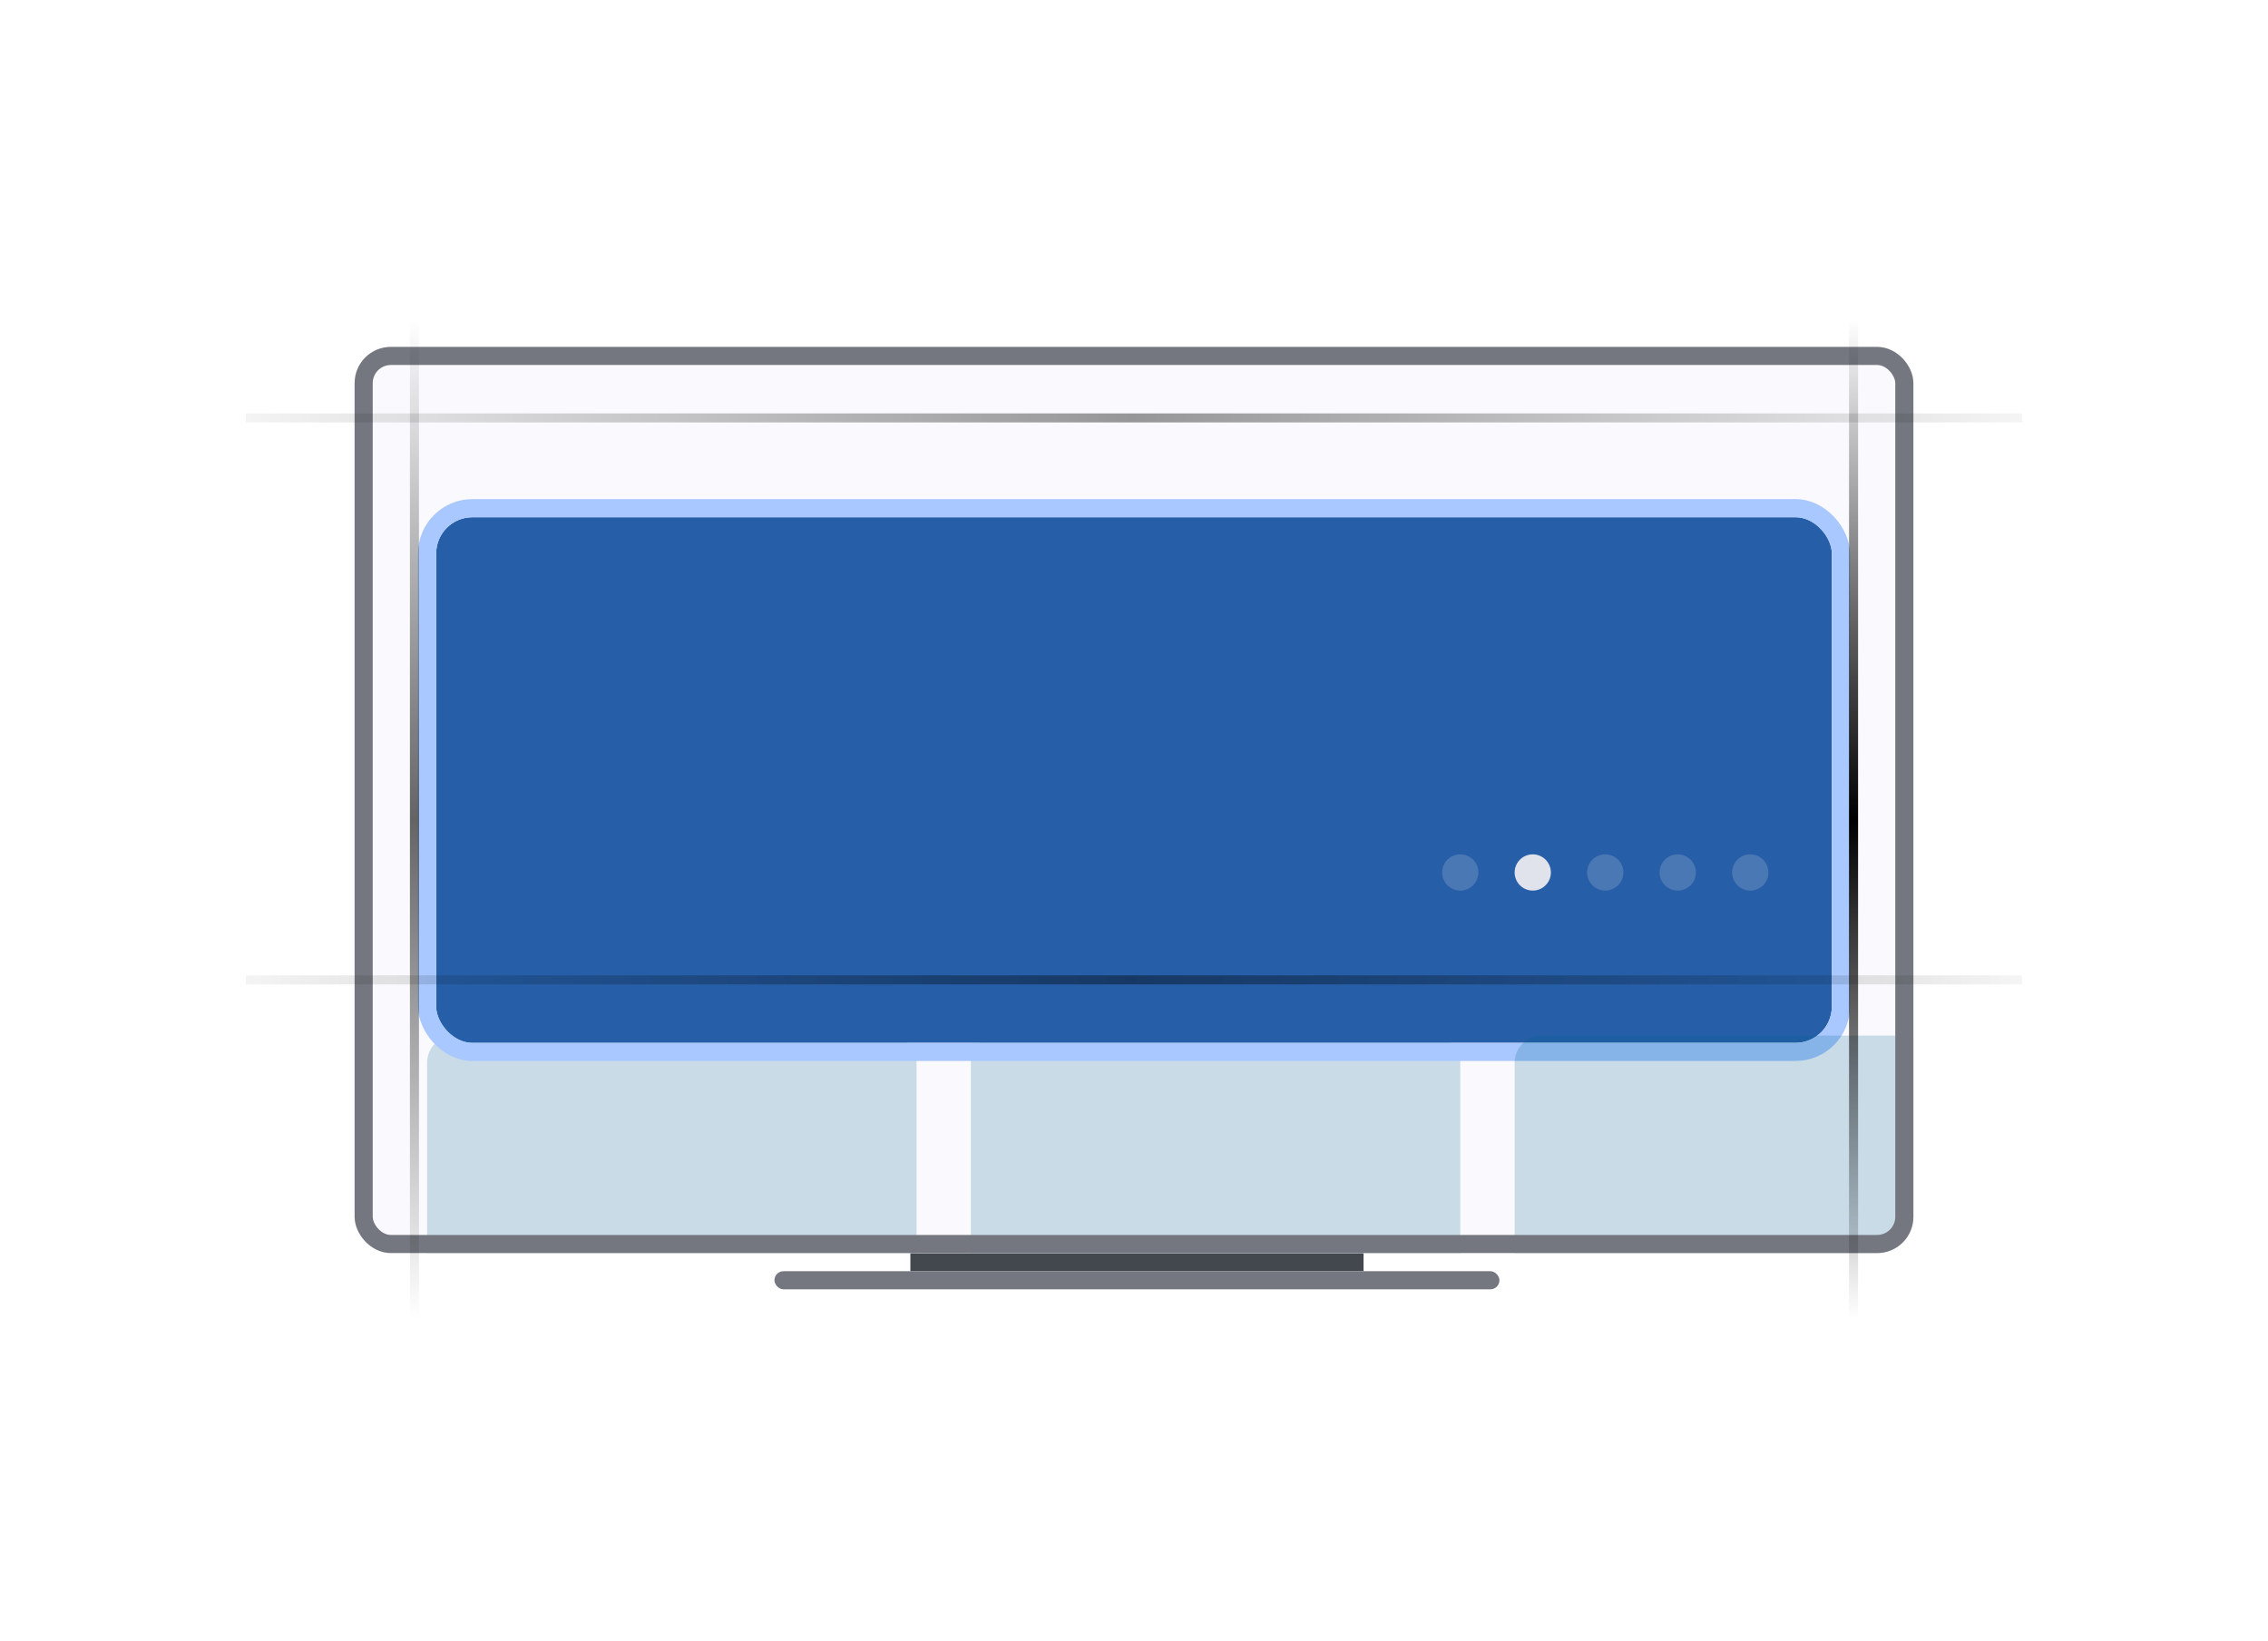
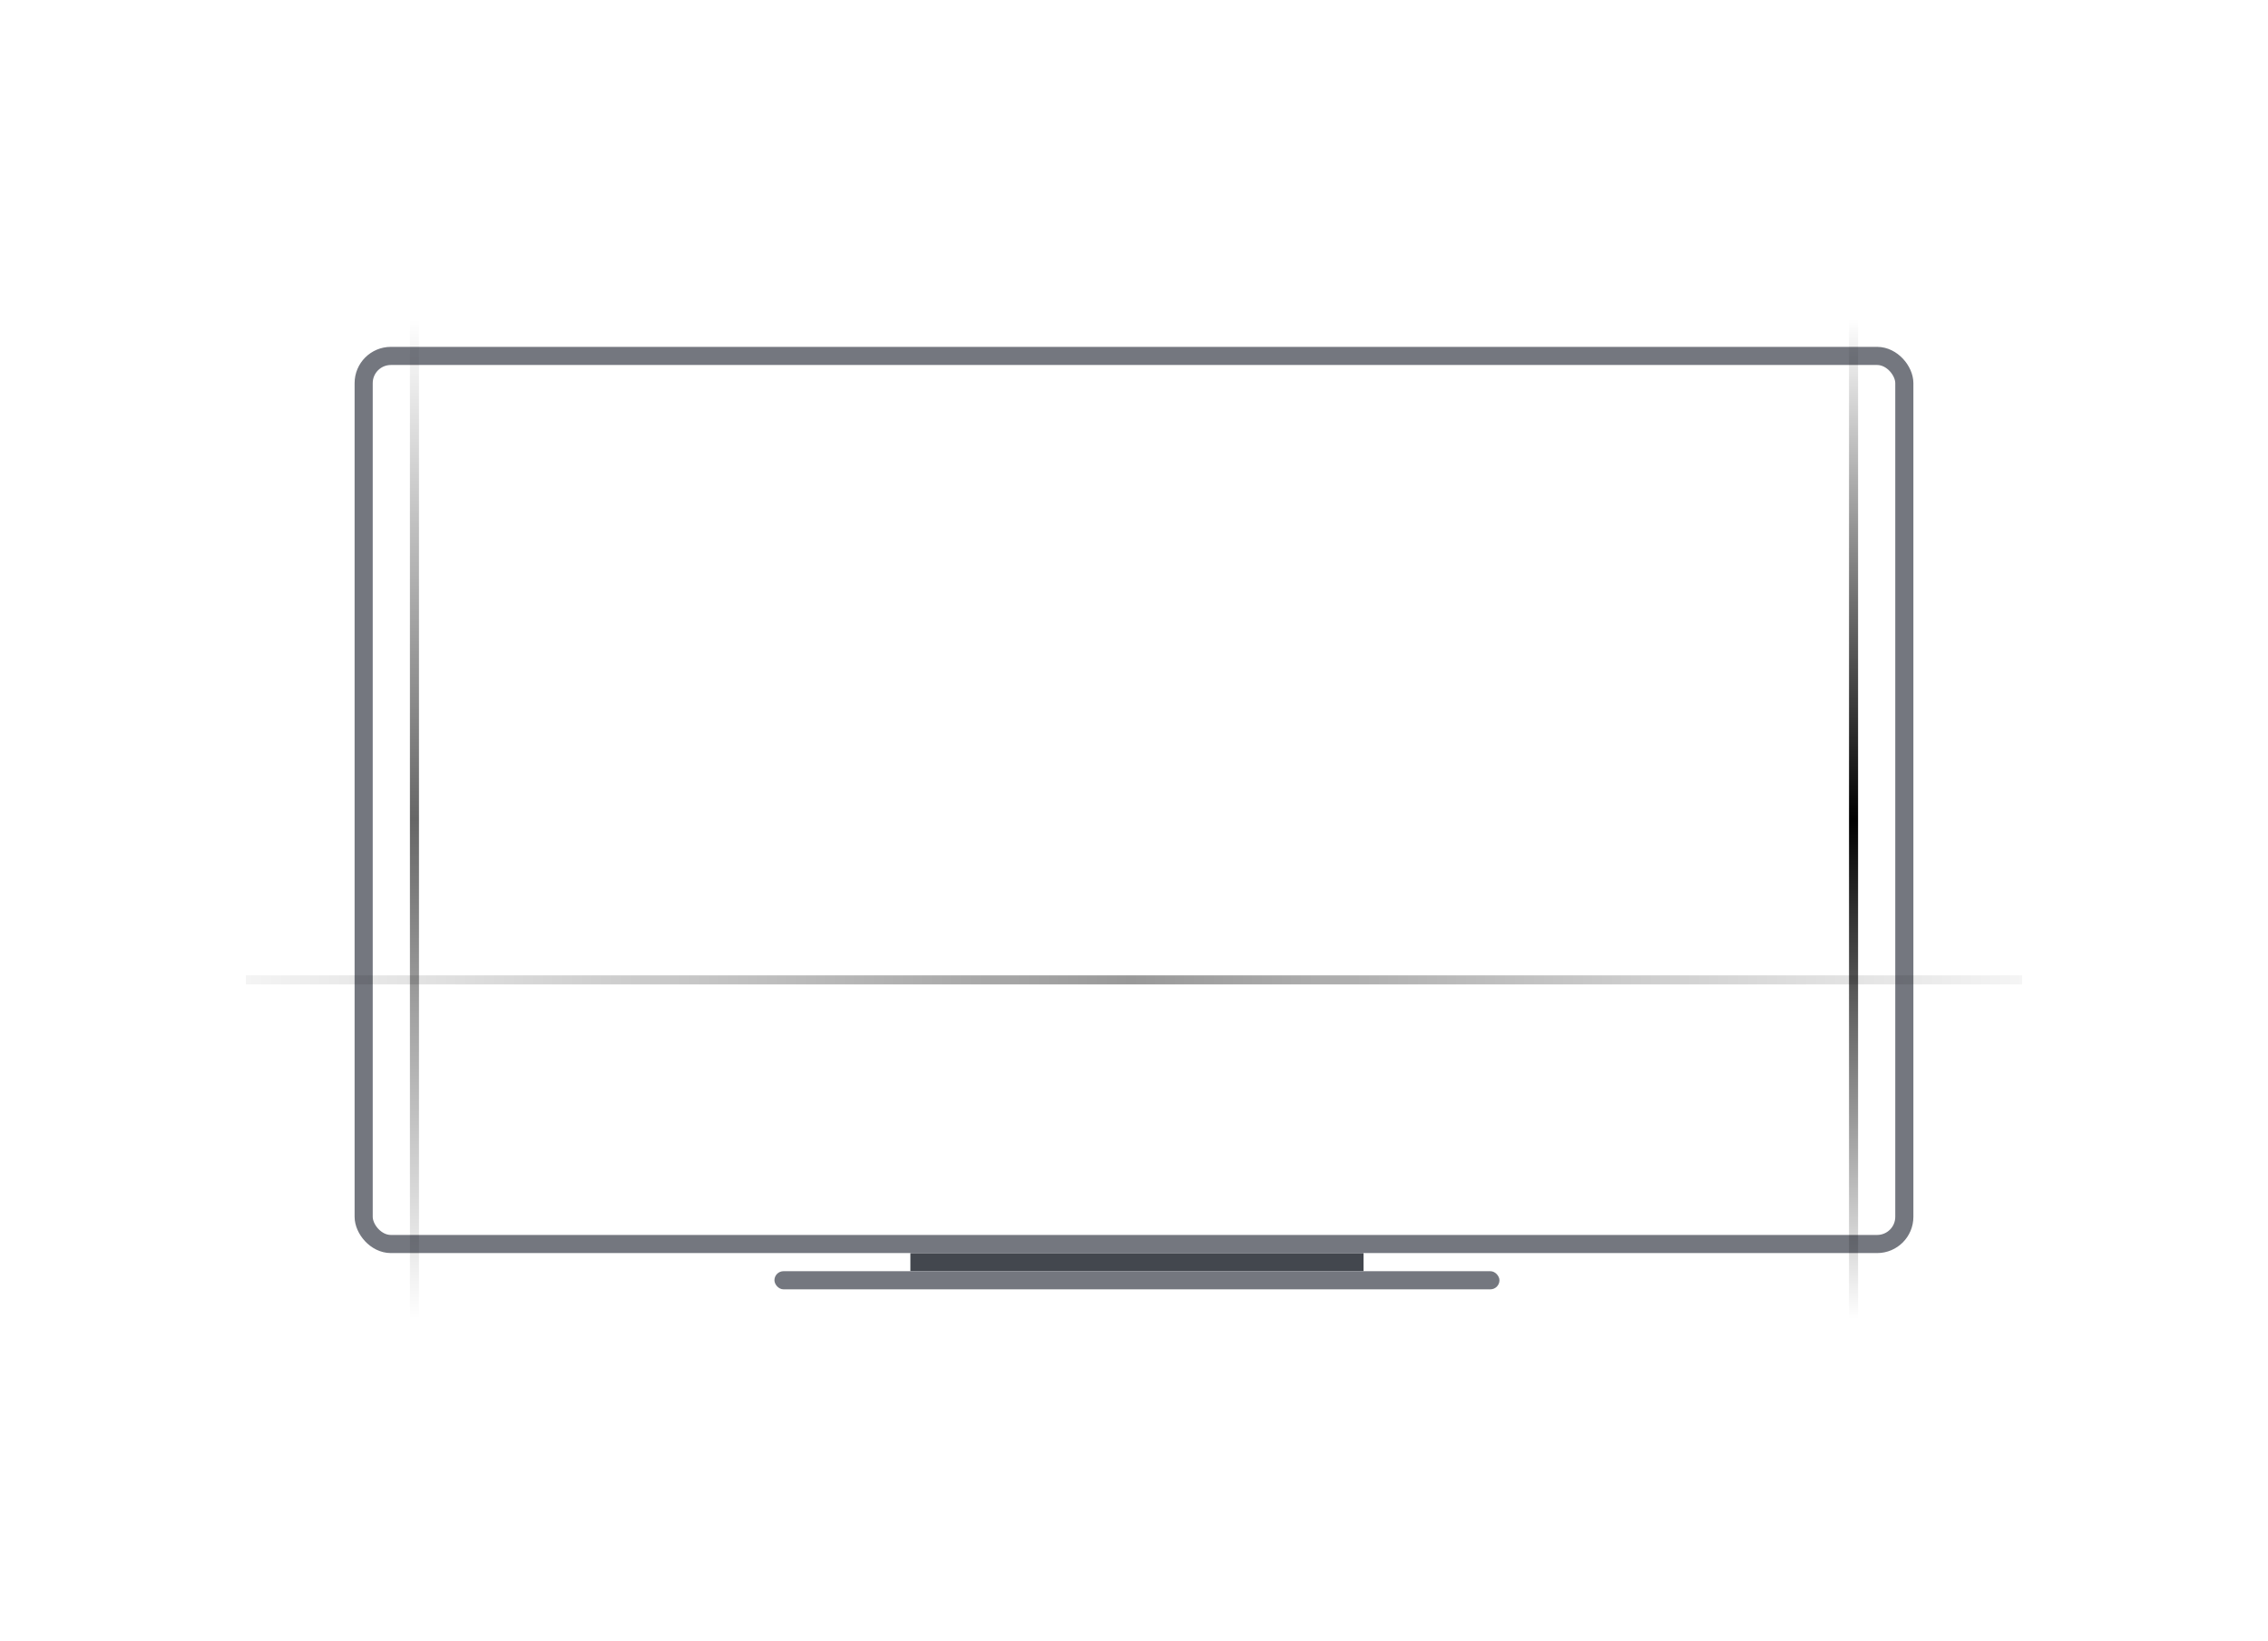
<svg xmlns="http://www.w3.org/2000/svg" width="369" height="267" viewBox="0 0 369 267" fill="none">
  <g clip-path="url(#clip0_204_70408)">
    <rect x="148.117" y="203.889" width="73.725" height="2.949" fill="#43474E" />
    <rect x="126" y="206.838" width="117.959" height="2.949" rx="1.474" fill="#74777F" />
    <g clip-path="url(#clip1_204_70408)">
      <rect x="57.694" y="56.44" width="253.612" height="147.449" rx="5.898" fill="#FAF9FD" />
-       <rect opacity="0.2" x="157.959" y="168.501" width="79.623" height="44.235" rx="4.423" fill="#006493" />
      <rect opacity="0.2" x="69.49" y="168.501" width="79.623" height="44.235" rx="4.423" fill="#006493" />
      <g filter="url(#filter0_dd_204_70408)">
        <rect x="70.964" y="71.185" width="227.071" height="85.52" rx="5.898" fill="#265EA7" />
        <rect x="69.49" y="69.71" width="230.02" height="88.469" rx="7.372" stroke="#A8C8FF" stroke-width="2.949" />
      </g>
      <circle opacity="0.2" cx="237.582" cy="141.96" r="2.949" fill="#E0E2EC" />
      <circle cx="249.377" cy="141.96" r="2.949" fill="#E0E2EC" />
      <circle opacity="0.2" cx="261.173" cy="141.96" r="2.949" fill="#E0E2EC" />
      <circle opacity="0.2" cx="272.969" cy="141.96" r="2.949" fill="#E0E2EC" />
      <circle opacity="0.2" cx="284.765" cy="141.96" r="2.949" fill="#E0E2EC" />
      <rect opacity="0.2" x="246.428" y="168.501" width="79.623" height="44.235" rx="4.423" fill="#006493" />
    </g>
    <rect x="59.168" y="57.914" width="250.663" height="144.5" rx="4.423" stroke="#74777F" stroke-width="2.949" />
-     <path opacity="0.4" d="M23 68H345" stroke="url(#paint0_radial_204_70408)" stroke-width="1.474" />
    <path opacity="0.4" d="M23 159.438H345" stroke="url(#paint1_radial_204_70408)" stroke-width="1.474" />
    <path opacity="0.6" d="M67.431 214.562L67.431 52" stroke="url(#paint2_radial_204_70408)" stroke-width="1.474" />
    <path d="M301.569 214.562L301.569 52" stroke="url(#paint3_radial_204_70408)" stroke-width="1.474" />
  </g>
  <defs>
    <filter id="filter0_dd_204_70408" x="45.308" y="55.26" width="278.384" height="136.833" filterUnits="userSpaceOnUse" color-interpolation-filters="sRGB">
      <feFlood flood-opacity="0" result="BackgroundImageFix" />
      <feColorMatrix in="SourceAlpha" type="matrix" values="0 0 0 0 0 0 0 0 0 0 0 0 0 0 0 0 0 0 127 0" result="hardAlpha" />
      <feOffset dy="3.244" />
      <feGaussianBlur stdDeviation="2.433" />
      <feColorMatrix type="matrix" values="0 0 0 0 0 0 0 0 0 0 0 0 0 0 0 0 0 0 0.3 0" />
      <feBlend mode="normal" in2="BackgroundImageFix" result="effect1_dropShadow_204_70408" />
      <feColorMatrix in="SourceAlpha" type="matrix" values="0 0 0 0 0 0 0 0 0 0 0 0 0 0 0 0 0 0 127 0" result="hardAlpha" />
      <feMorphology radius="6.488" operator="dilate" in="SourceAlpha" result="effect2_dropShadow_204_70408" />
      <feOffset dy="9.732" />
      <feGaussianBlur stdDeviation="8.11" />
      <feColorMatrix type="matrix" values="0 0 0 0 0 0 0 0 0 0 0 0 0 0 0 0 0 0 0.15 0" />
      <feBlend mode="normal" in2="effect1_dropShadow_204_70408" result="effect2_dropShadow_204_70408" />
      <feBlend mode="normal" in="SourceGraphic" in2="effect2_dropShadow_204_70408" result="shape" />
    </filter>
    <radialGradient id="paint0_radial_204_70408" cx="0" cy="0" r="1" gradientUnits="userSpaceOnUse" gradientTransform="translate(184 68.001) scale(161 41467.3)">
      <stop />
      <stop offset="1" stop-opacity="0" />
    </radialGradient>
    <radialGradient id="paint1_radial_204_70408" cx="0" cy="0" r="1" gradientUnits="userSpaceOnUse" gradientTransform="translate(184 159.438) scale(161 41467.3)">
      <stop />
      <stop offset="1" stop-opacity="0" />
    </radialGradient>
    <radialGradient id="paint2_radial_204_70408" cx="0" cy="0" r="1" gradientUnits="userSpaceOnUse" gradientTransform="translate(67.432 133.281) rotate(-90.001) scale(81.281 41467.3)">
      <stop />
      <stop offset="1" stop-opacity="0" />
    </radialGradient>
    <radialGradient id="paint3_radial_204_70408" cx="0" cy="0" r="1" gradientUnits="userSpaceOnUse" gradientTransform="translate(301.569 133.281) rotate(-90.001) scale(81.281 41467.3)">
      <stop />
      <stop offset="1" stop-opacity="0" />
    </radialGradient>
    <clipPath id="clip0_204_70408">
      <rect width="289" height="162.562" fill="white" transform="translate(40 52)" />
    </clipPath>
    <clipPath id="clip1_204_70408">
-       <rect x="57.694" y="56.44" width="253.612" height="147.449" rx="5.898" fill="white" />
-     </clipPath>
+       </clipPath>
  </defs>
</svg>